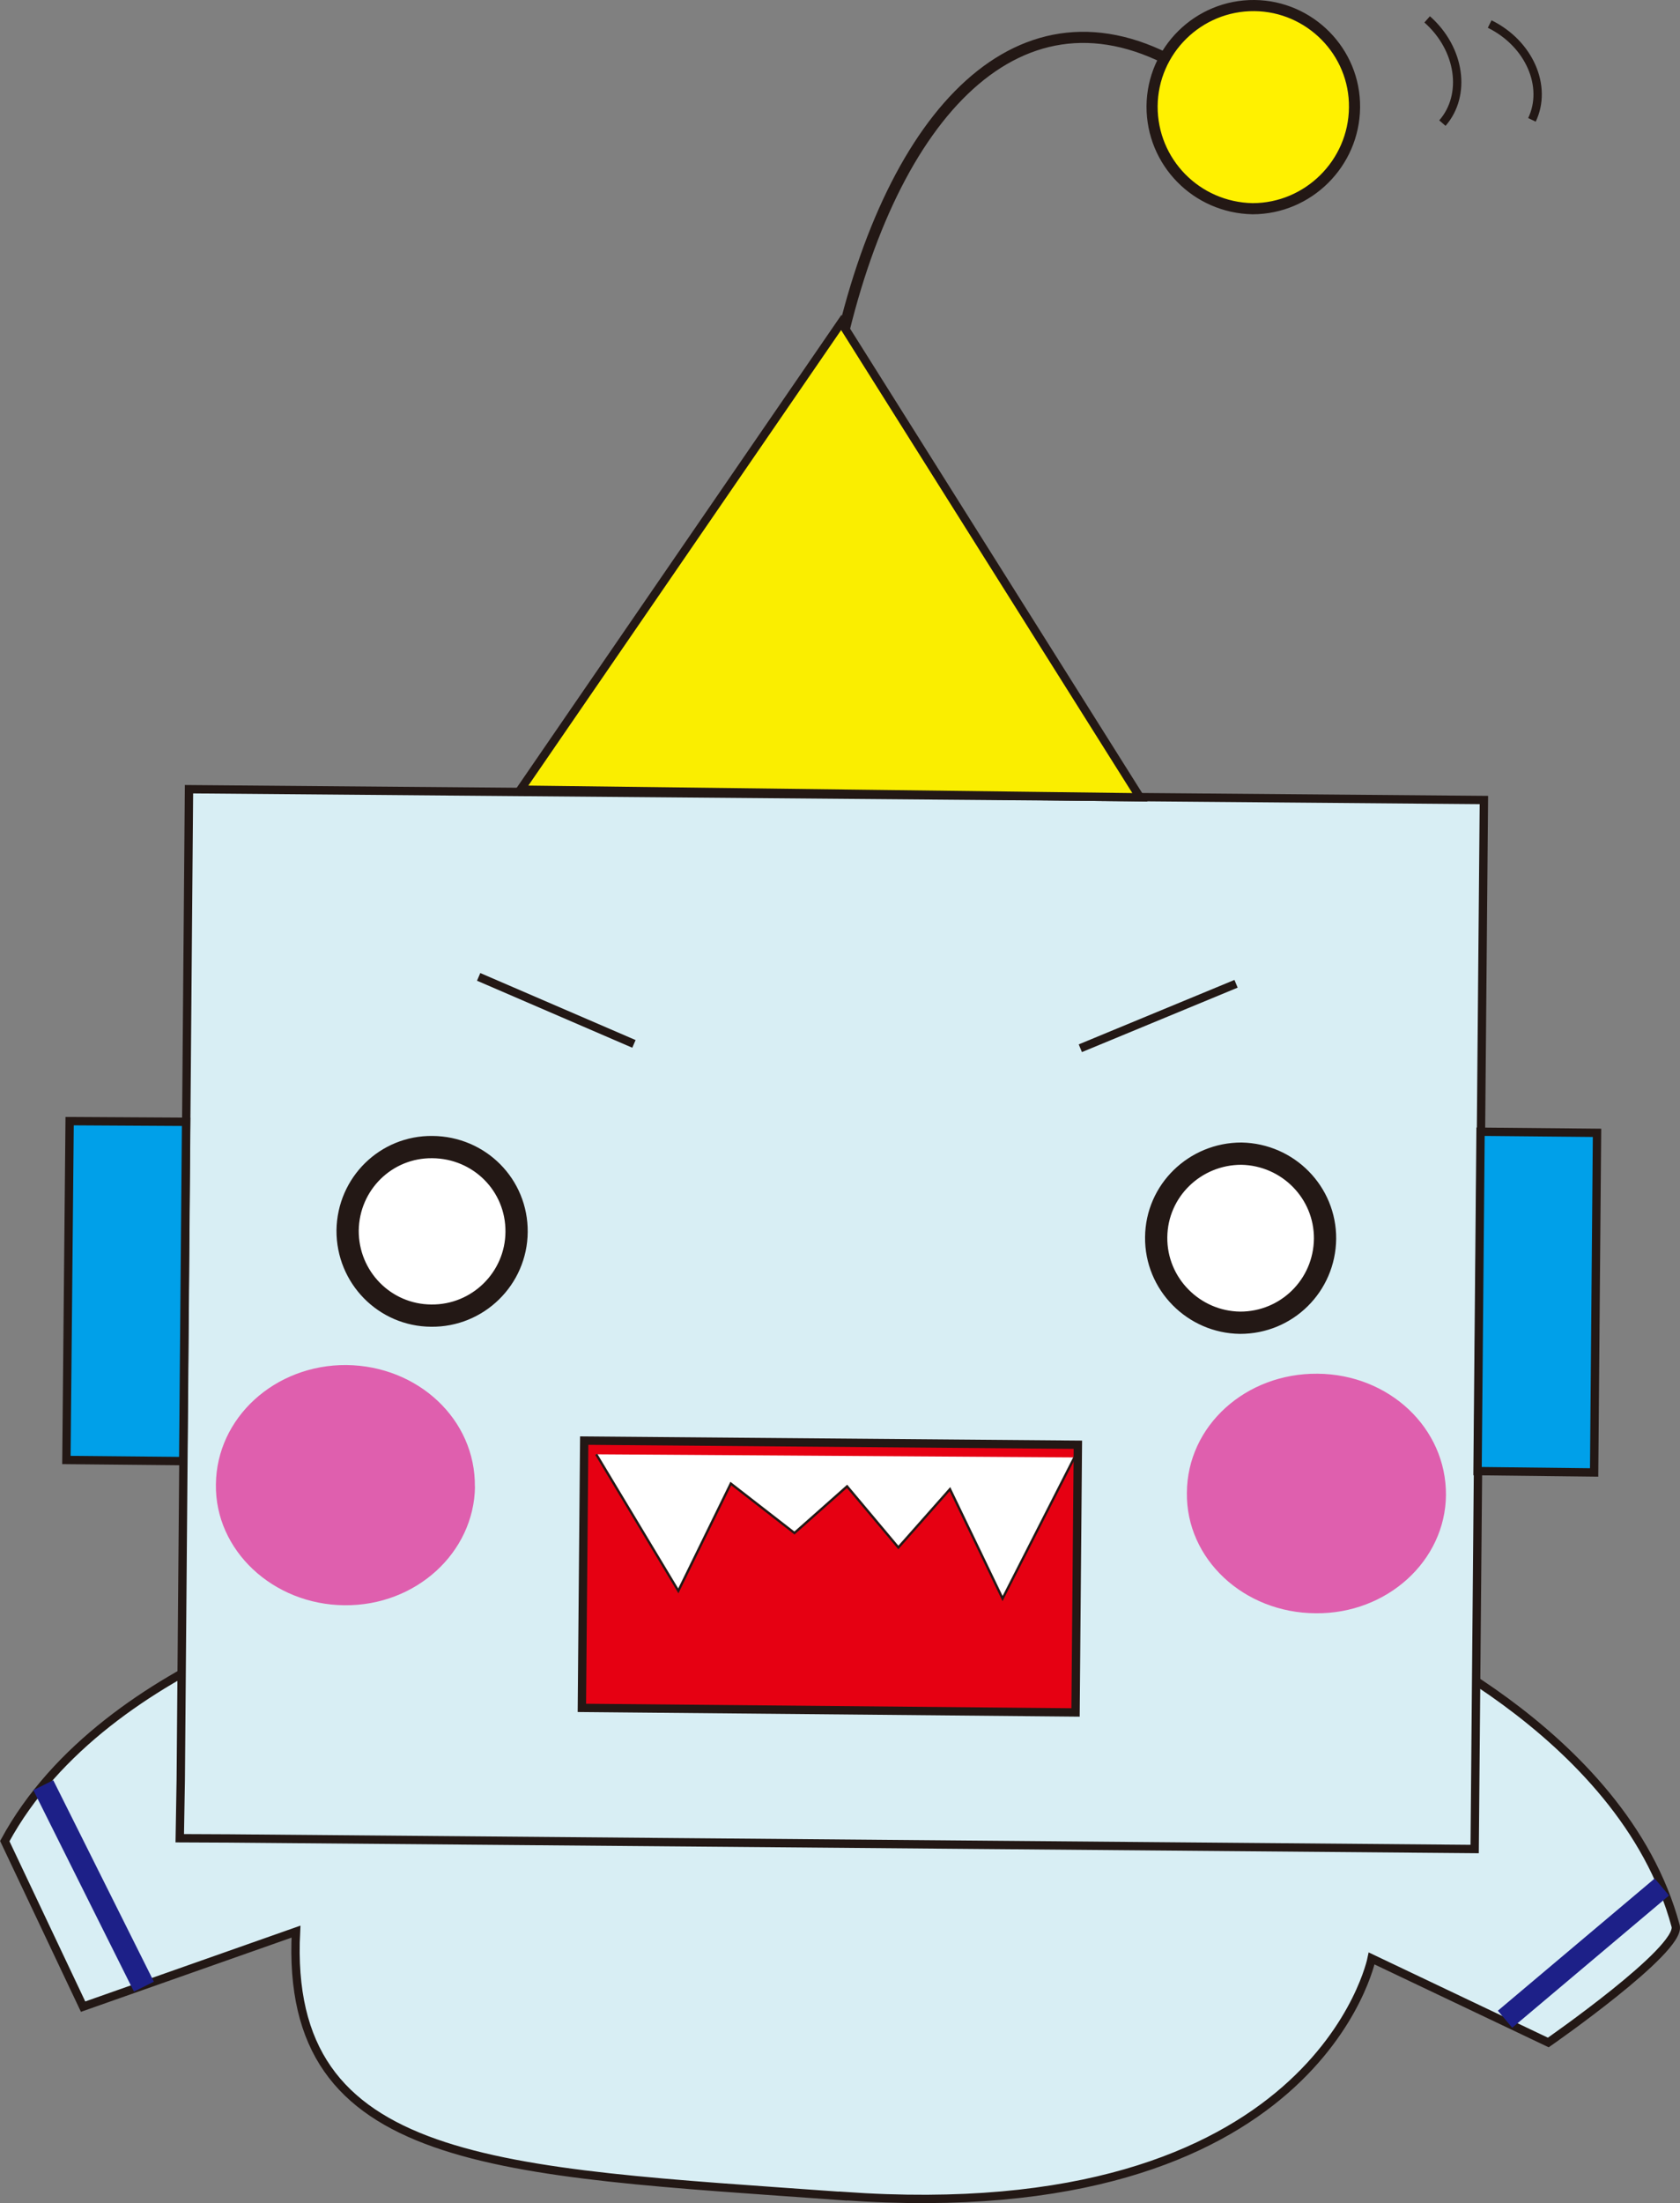
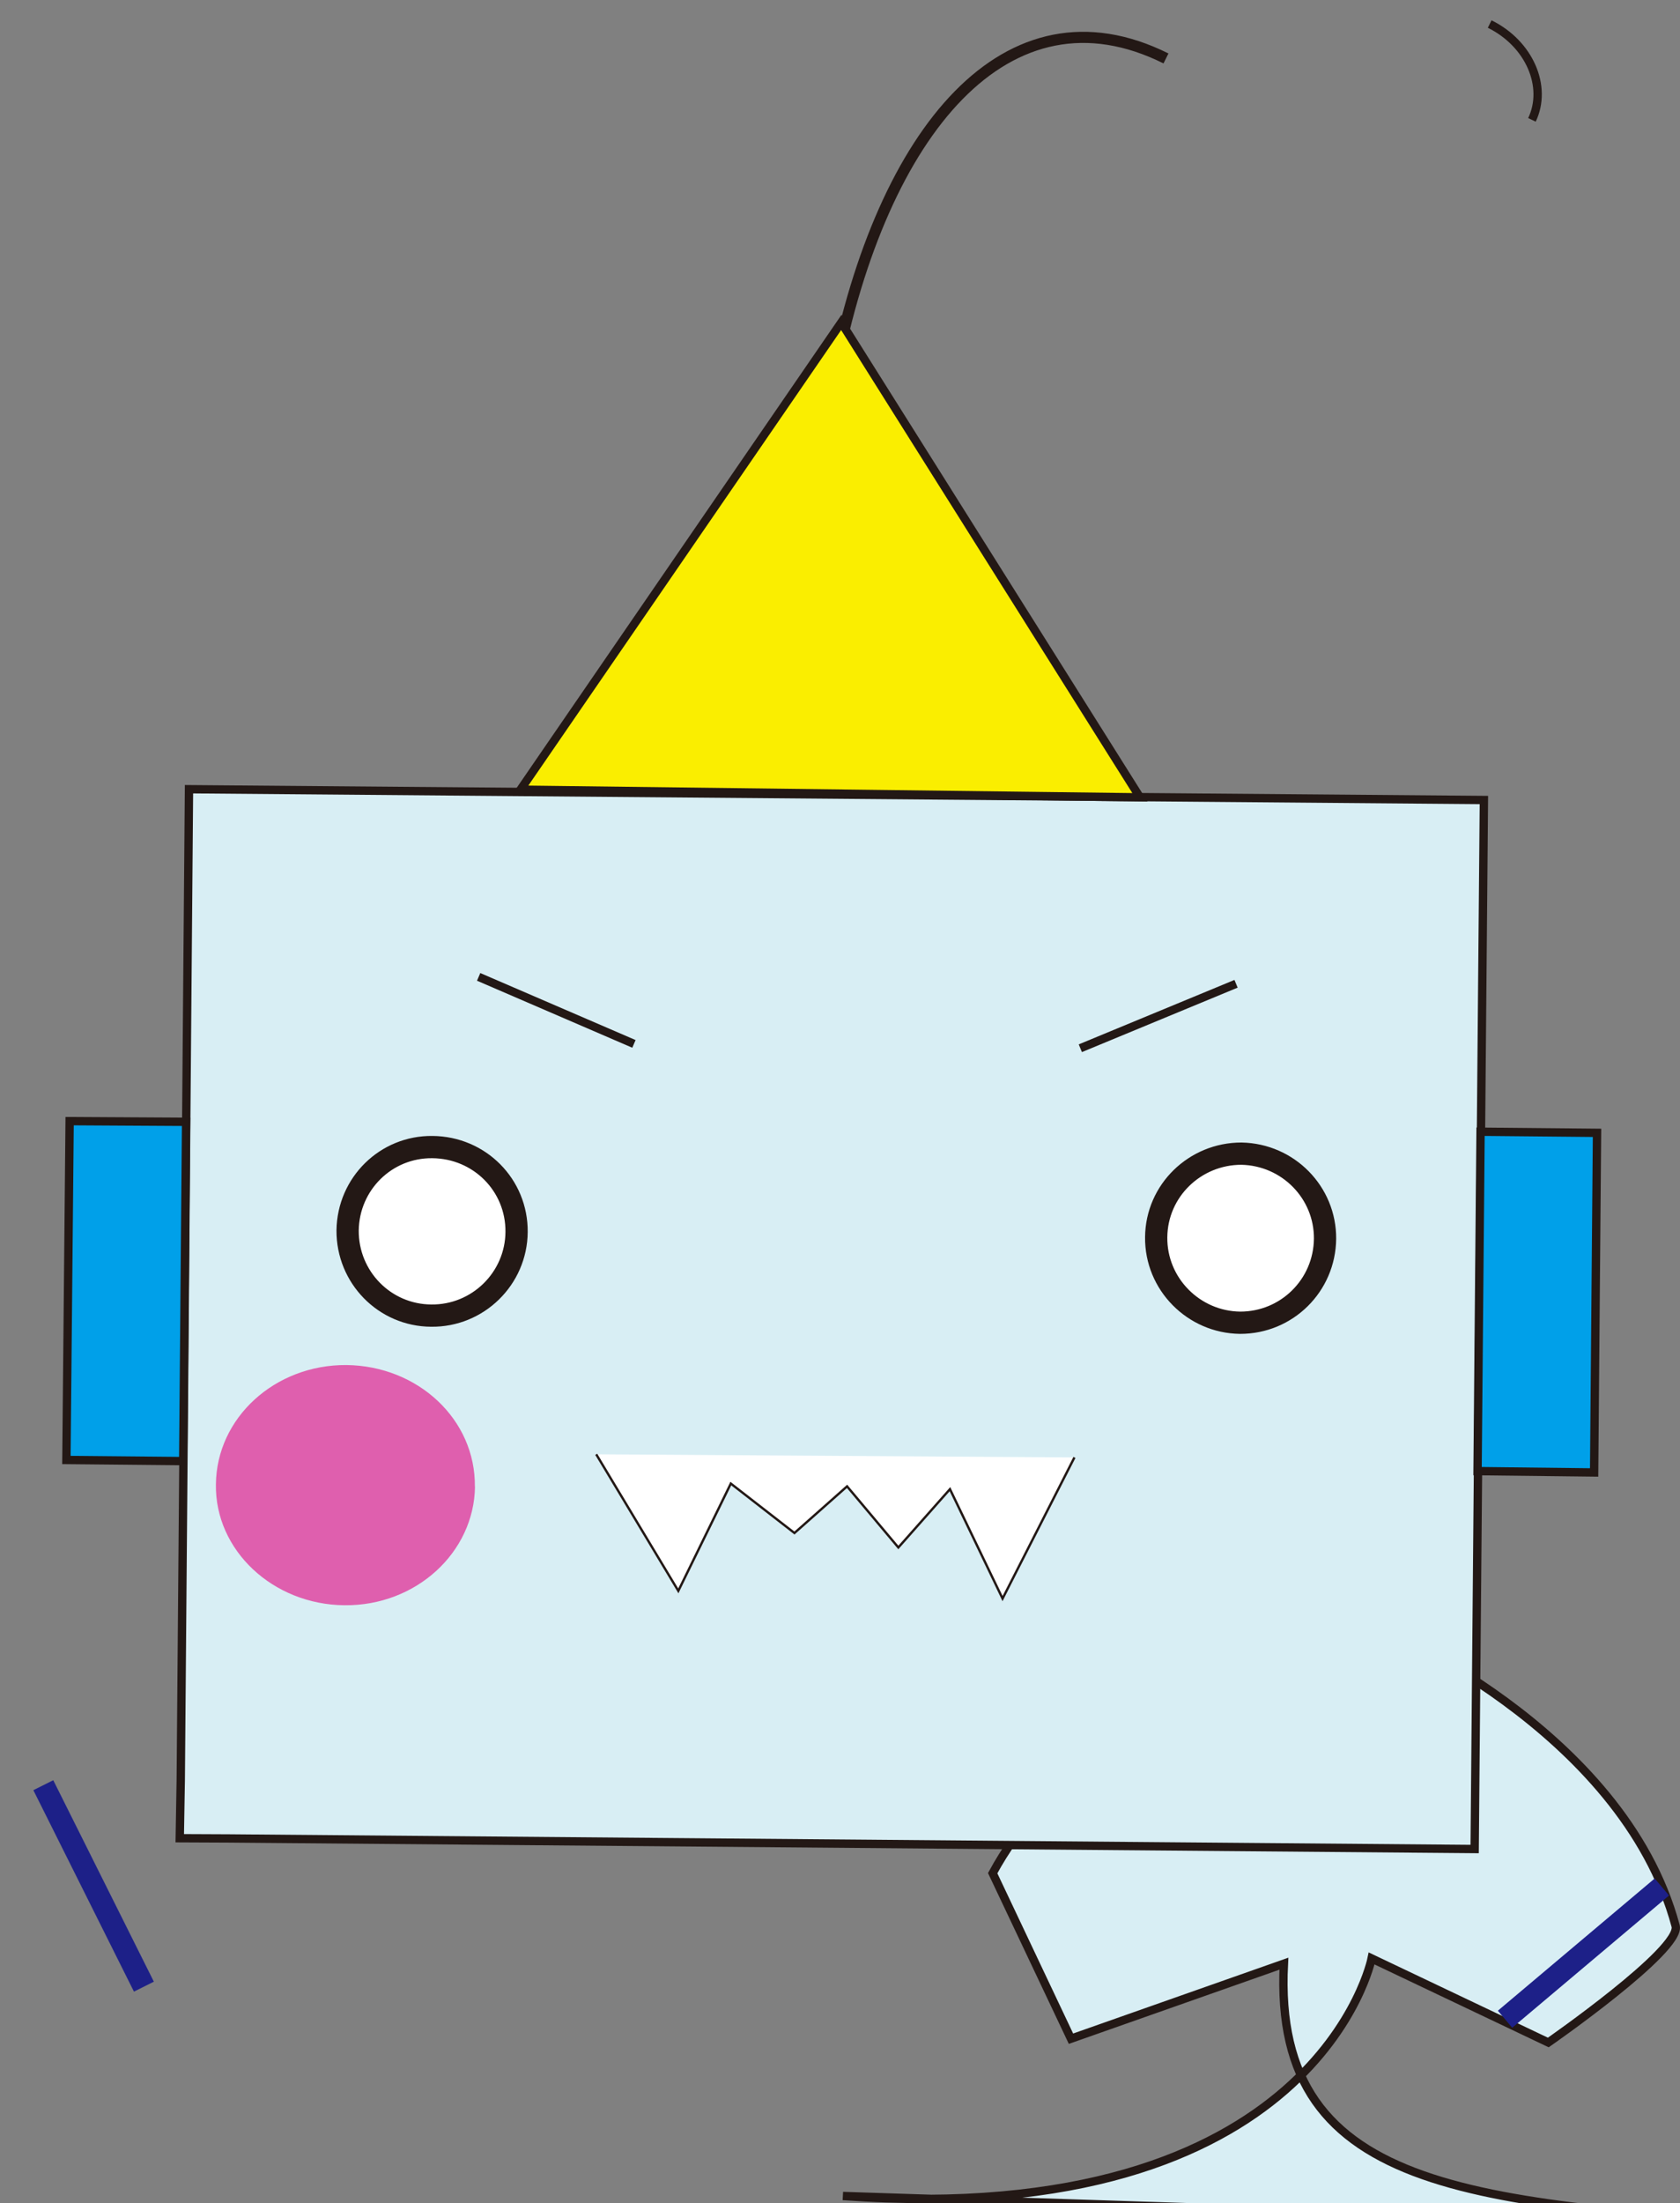
<svg xmlns="http://www.w3.org/2000/svg" id="_レイヤー_2" data-name="レイヤー 2" viewBox="0 0 151.03 197.92">
  <rect x="0" y="0" width="151.03" height="197.92" fill="#808080" stroke="none" />
  <defs>
    <style>
      .cls-1 {
        fill: #d8eef4;
      }

      .cls-1, .cls-2, .cls-3, .cls-4, .cls-5, .cls-6, .cls-7, .cls-8, .cls-9, .cls-10, .cls-11, .cls-12 {
        stroke-miterlimit: 10;
      }

      .cls-1, .cls-2, .cls-3, .cls-4, .cls-6, .cls-7, .cls-8, .cls-9, .cls-10, .cls-12 {
        stroke: #231815;
      }

      .cls-1, .cls-3, .cls-8, .cls-9, .cls-10 {
        stroke-width: .75px;
      }

      .cls-2 {
        fill: #fff100;
      }

      .cls-3, .cls-5, .cls-6, .cls-11 {
        fill: none;
      }

      .cls-4, .cls-5, .cls-11 {
        stroke-width: 2px;
      }

      .cls-4, .cls-7 {
        fill: #fff;
      }

      .cls-5, .cls-11 {
        stroke: #1d2088;
      }

      .cls-13 {
        fill: #e4007f;
        opacity: .6;
      }

      .cls-7, .cls-12 {
        stroke-width: .21px;
      }

      .cls-8 {
        fill: #faee00;
      }

      .cls-9 {
        fill: #e60012;
      }

      .cls-10, .cls-12 {
        fill: #00a0e9;
      }

      .cls-11 {
        stroke-linecap: square;
      }
    </style>
  </defs>
  <g id="_レイヤー_1-2" data-name="レイヤー 1">
    <g>
      <g>
-         <path class="cls-1" d="M75.78,197.28c42.65,3.06,47.53-21.34,47.53-21.34l15.88,7.55s11.97-8.31,11.45-10.46c-4.77-17.81-27.05-27-27.05-27l-2.92-.11-82.78-2.52-3.11-.25s-25.19,5.35-34.35,22.25l7.04,14.87,19.14-6.74c-1.09,21.21,18.02,21.52,49.17,23.76Z" />
+         <path class="cls-1" d="M75.78,197.28c42.65,3.06,47.53-21.34,47.53-21.34l15.88,7.55s11.97-8.31,11.45-10.46c-4.77-17.81-27.05-27-27.05-27s-25.19,5.35-34.35,22.25l7.04,14.87,19.14-6.74c-1.09,21.21,18.02,21.52,49.17,23.76Z" />
        <line class="cls-5" x1="149.4" y1="169.52" x2="135.3" y2="181.4" />
        <line class="cls-11" x1="4.34" y1="161.27" x2="12.49" y2="177.58" />
      </g>
      <polygon class="cls-9" points="53.33 151.81 94.78 153.87 95.91 131.44 54.46 129.35 53.33 151.81" />
      <g>
        <path class="cls-12" d="M17.59,128.19c-.03,2.89-2.33,3.06-5.3,3.06h0c-2.85-.08-5.2-.3-5.19-3.19l.2-24.27c.01-2.91,2.38-3.07,5.27-3.05h0c2.9.02,5.23.22,5.19,3.13l-.18,24.33Z" />
        <polygon class="cls-12" points="16.47 131.26 5.97 131.16 6.26 100.72 16.73 100.78 16.47 131.26" />
        <g>
          <g>
            <path class="cls-3" d="M133.92,2.16c3.57,1.76,5.23,5.61,3.8,8.61" />
-             <path class="cls-3" d="M128.3,1.74c2.99,2.64,3.57,6.8,1.37,9.32" />
          </g>
          <polygon class="cls-1" points="132.57 166.11 20.59 165.16 16.16 165.14 16.25 159.89 16.99 70.9 133.4 71.87 132.57 166.11" />
          <path class="cls-4" d="M46.44,110.67c-.03,4.2-3.49,7.57-7.67,7.52-4.19-.02-7.55-3.45-7.52-7.66.06-4.2,3.46-7.53,7.62-7.48,4.23.03,7.61,3.41,7.57,7.63Z" />
          <path class="cls-4" d="M119.12,111.28c-.04,4.2-3.44,7.56-7.64,7.55-4.17-.05-7.59-3.48-7.54-7.69.04-4.18,3.48-7.5,7.66-7.5,4.2.08,7.55,3.49,7.52,7.65Z" />
-           <polygon class="cls-9" points="96.69 153.84 52.31 153.43 52.52 129.42 96.9 129.79 96.69 153.84" />
          <polyline class="cls-7" points="53.6 130.65 60.98 142.92 65.7 133.28 71.42 137.72 76.15 133.53 80.76 139.02 85.4 133.78 90.13 143.61 96.59 130.93" />
          <line class="cls-3" x1="43.03" y1="87.76" x2="56.99" y2="93.78" />
          <line class="cls-3" x1="111.12" y1="88.38" x2="97.12" y2="94.17" />
          <path class="cls-6" d="M75.01,33.6c4.28-21.92,15.59-35.43,29.81-28.35" />
          <polygon class="cls-8" points="46.79 70.94 75.63 28.97 102.48 71.63 46.79 70.94" />
-           <path class="cls-2" d="M121.77,9.66c-.05,5.02-4.17,9.09-9.17,9.09-5.04-.1-9.05-4.18-9.03-9.21.04-5.02,4.17-9.09,9.21-9.04,4.97.05,9.05,4.14,8.99,9.16Z" />
          <path class="cls-13" d="M42.7,133.56c-.08,5.9-5.29,10.72-11.74,10.65-6.43-.06-11.64-4.94-11.55-10.85.05-5.98,5.29-10.77,11.73-10.73,6.44.07,11.62,4.89,11.55,10.93Z" />
-           <path class="cls-13" d="M129.99,134.32c-.06,5.92-5.32,10.68-11.71,10.61-6.47-.03-11.66-4.88-11.58-10.82.03-6.03,5.3-10.76,11.75-10.7,6.42.05,11.58,4.87,11.54,10.91Z" />
          <g>
            <polygon class="cls-10" points="143.31 132.28 132.83 132.16 133.1 101.67 143.57 101.77 143.31 132.28" />
            <polygon class="cls-10" points="16.47 131.26 5.97 131.16 6.26 100.72 16.73 100.78 16.47 131.26" />
          </g>
        </g>
      </g>
    </g>
  </g>
</svg>